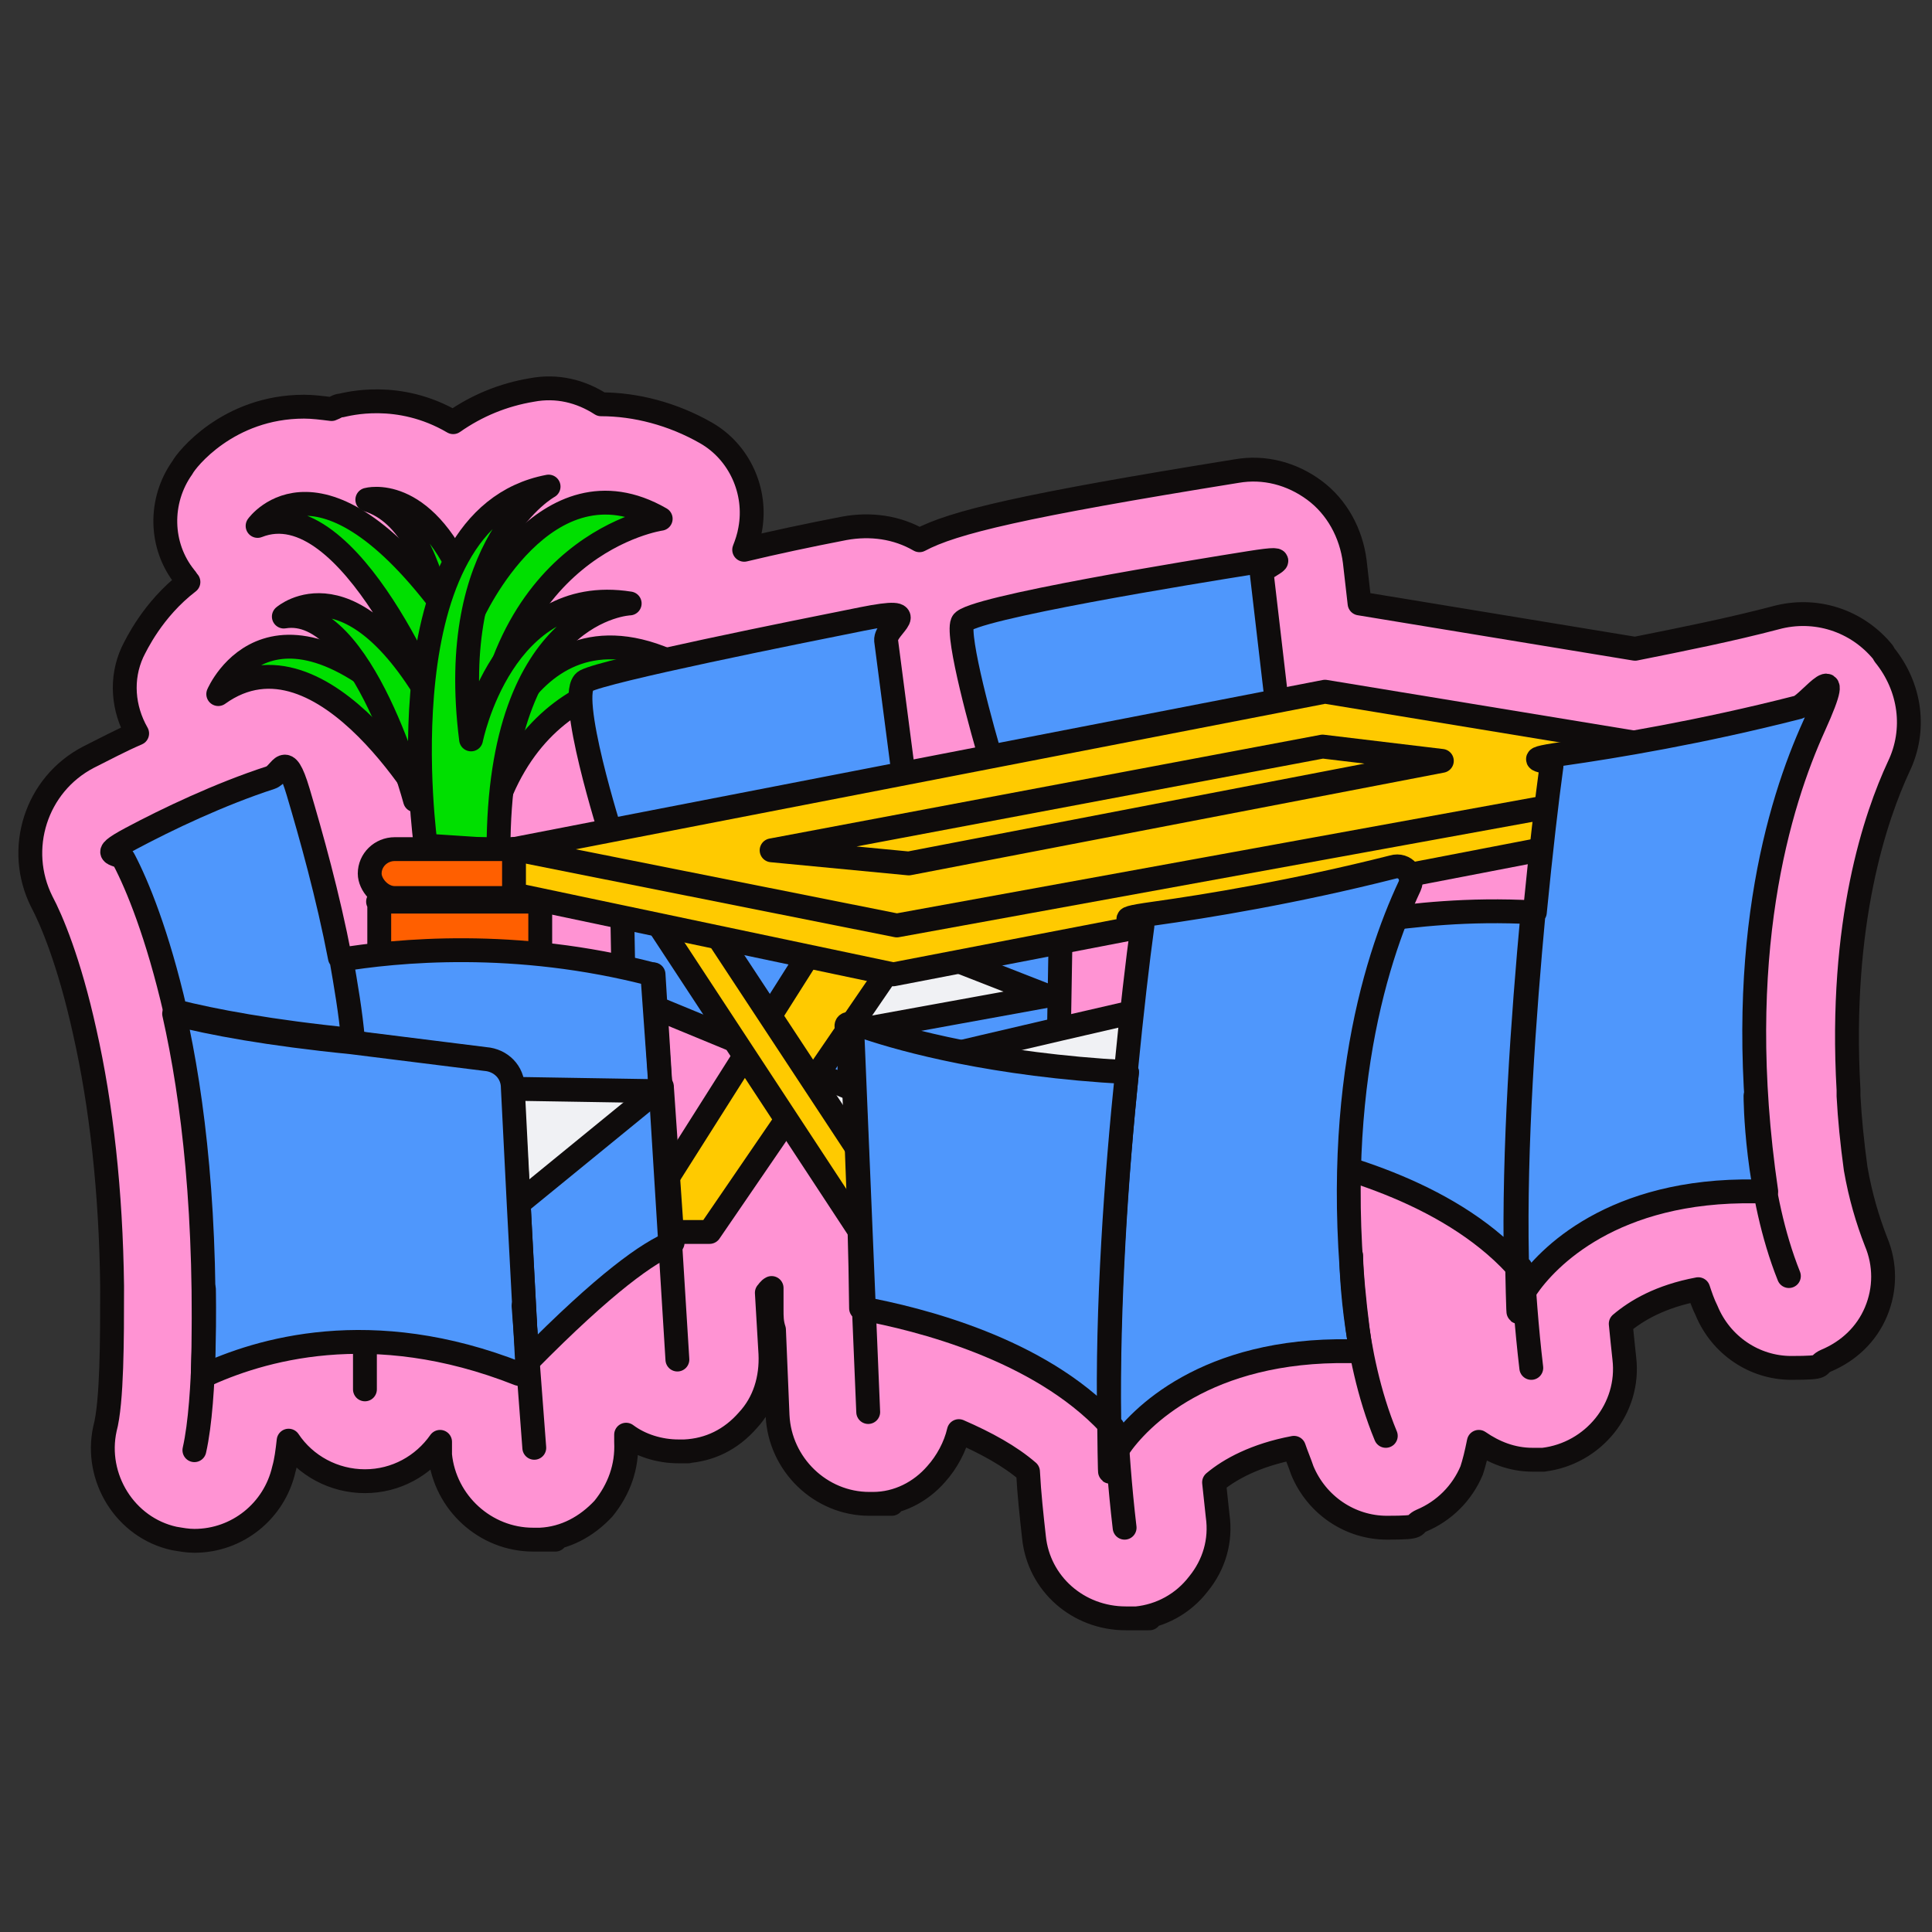
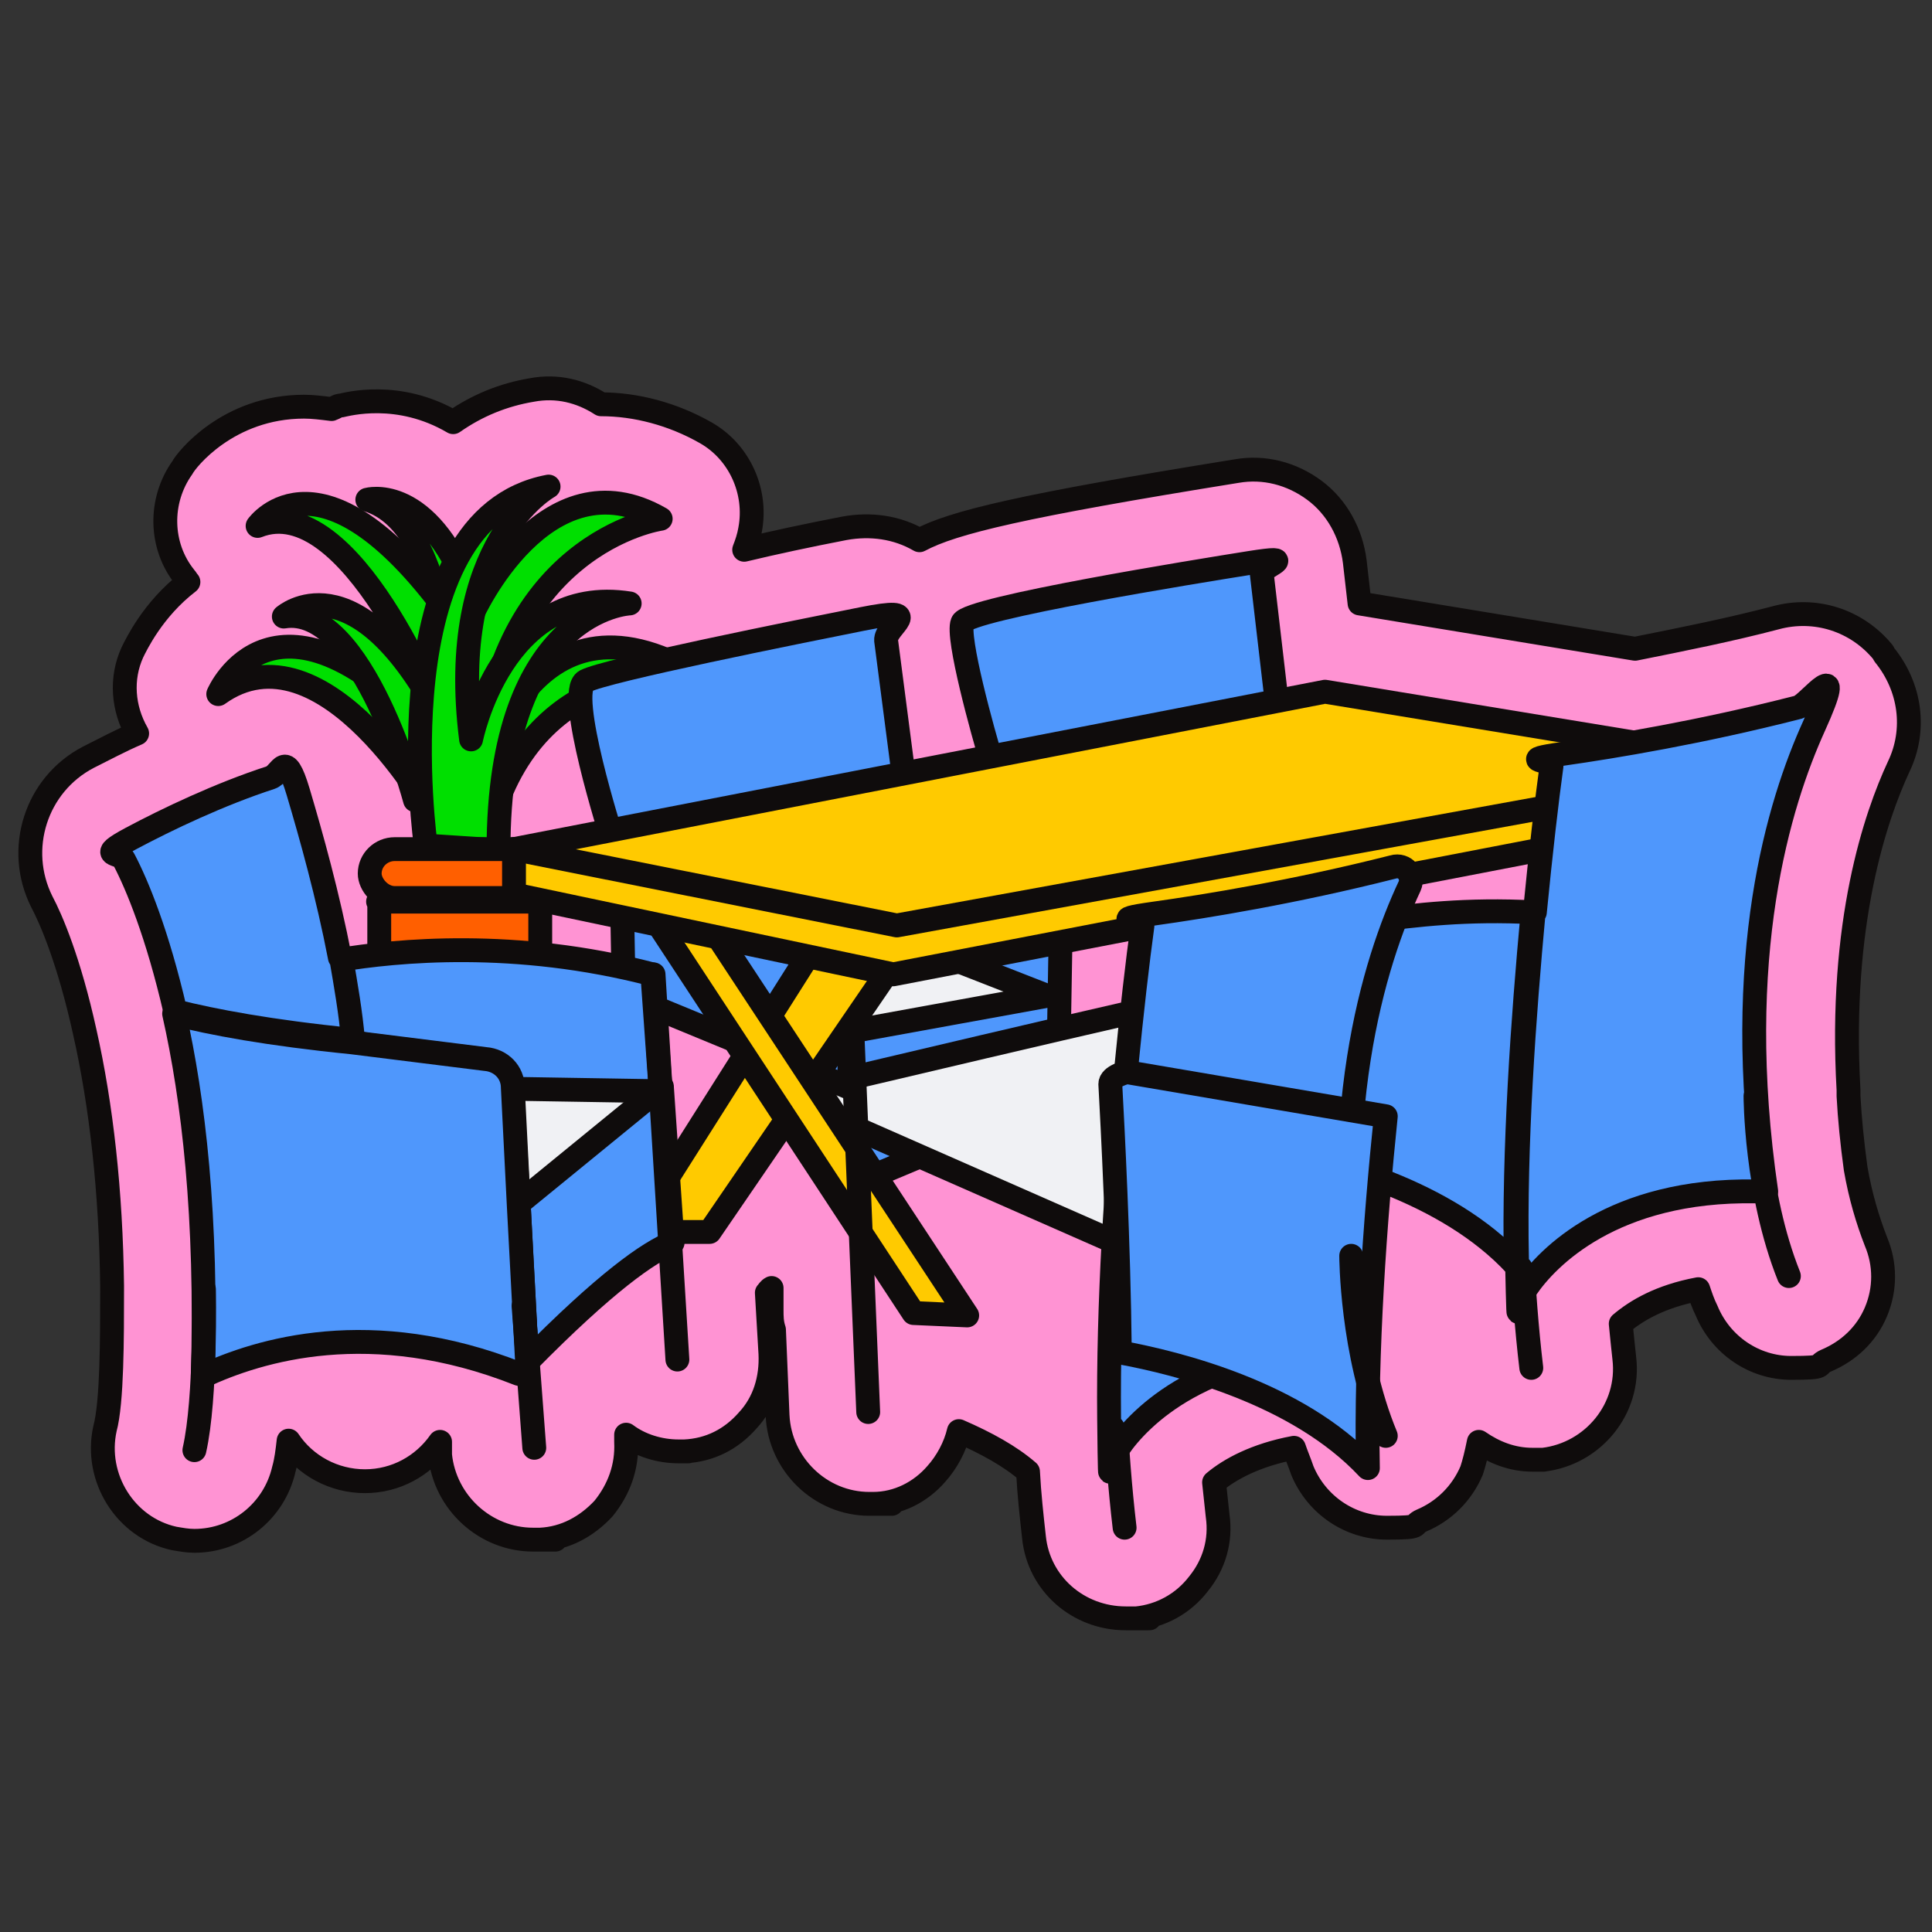
<svg xmlns="http://www.w3.org/2000/svg" id="Layer_1" version="1.1" viewBox="0 0 162 162">
  <rect x="0" y="0" width="162" height="162" fill="#333333" stroke="none" />
  <defs>
    <style>
      .st0 {
        fill: #ff5f00;
      }

      .st0, .st1, .st2, .st3, .st4, .st5, .st6 {
        stroke: #0f0c0c;
        stroke-linecap: round;
        stroke-linejoin: round;
        stroke-width: 2px;
      }

      .st1 {
        fill: none;
      }

      .st2 {
        fill: #ffca00;
      }

      .st3 {
        fill: #f0f1f4;
      }

      .st7 {
        fill: #505050;
      }

      .st4 {
        fill: #4f97fc;
      }

      .st5 {
        fill: #ff93d3;
      }

      .st6 {
        fill: #00df00;
      }
    </style>
  </defs>
  <path class="st5" d="M157.9,54.7c-2.2-2.7-5.7-3.8-9-2.9-3.8,1-7.8,1.8-11.8,2.6l-23.1-3.8-.4-3.5c-.3-2.4-1.5-4.6-3.4-6-1.9-1.4-4.2-2-6.5-1.6-18,2.9-23.8,4.3-26.6,5.8-1.9-1.1-4.1-1.4-6.3-1-3.1.6-5.9,1.2-8.4,1.8.2-.5.4-1.1.5-1.7.6-3.2-.9-6.5-3.7-8.1-2.8-1.6-5.9-2.4-8.8-2.4-1.7-1.1-3.7-1.6-5.8-1.2-2.4.4-4.6,1.3-6.6,2.7-4.6-2.7-8.9-1.5-9.4-1.4-.3,0-.5.2-.8.3-.8-.1-1.6-.2-2.3-.2-6.4,0-9.9,4.5-10.2,5.1-2,2.8-1.9,6.6.2,9.2.1.1.2.3.3.4-3,2.3-4.4,5.3-4.7,5.9-1,2.2-.8,4.7.4,6.8-1.4.6-2.7,1.3-4.1,2-4.4,2.3-6.1,7.7-3.9,12.1.8,1.5,2.3,5,3.6,10.9,1.4,6.2,2.2,13.4,2.3,21.3,0,.1,0,.3,0,.4,0,4,0,9.4-.6,11.6-.9,4.1,1.7,8.3,5.8,9.2.6.1,1.1.2,1.7.2,3.6,0,6.7-2.5,7.5-6,.2-.7.3-1.5.4-2.4,1.4,2.1,3.8,3.4,6.4,3.4s4.9-1.3,6.3-3.3c0,0,0,0,0,0v1.1c.4,4,3.8,7.1,7.8,7.1s.4,0,.6,0c2.1-.1,3.9-1.1,5.3-2.6,1.3-1.6,2-3.5,1.9-5.6v-.6c1.2.9,2.8,1.4,4.4,1.4s.3,0,.5,0c2.1-.1,3.9-1,5.3-2.6,1.4-1.5,2-3.5,1.9-5.6l-.3-5.1c.1-.1.2-.3.4-.4,0,.6,0,1.2,0,1.8,0,.6,0,1.1.2,1.7l.3,7.2c.2,4.1,3.6,7.4,7.7,7.4s.2,0,.3,0c2.1,0,4-1,5.3-2.5.9-1,1.6-2.3,1.9-3.6,2.3,1,4.3,2.1,5.8,3.4.1,1.9.3,3.7.5,5.5.4,3.9,3.7,6.8,7.7,6.8s.7,0,.9,0c2-.2,3.9-1.2,5.2-2.9,1.3-1.6,1.9-3.6,1.6-5.7-.1-.9-.2-1.9-.3-2.8,1.3-1.1,3.5-2.3,6.7-2.9.2.6.5,1.3.7,1.9,1.2,2.9,4,4.8,7.1,4.8s2-.2,2.9-.6c1.9-.8,3.4-2.3,4.2-4.2.2-.6.4-1.4.6-2.4,1.3.9,2.8,1.5,4.5,1.5s.5,0,.9,0c4.2-.5,7.3-4.3,6.8-8.5-.1-.9-.2-1.9-.3-2.9,1.3-1.1,3.3-2.3,6.5-2.9.2.6.4,1.2.7,1.8,1.2,2.9,4,4.8,7.1,4.8s2-.2,2.9-.6c1.9-.8,3.4-2.2,4.2-4.1.8-1.9.8-4,0-5.9-.7-1.8-1.3-3.8-1.7-6.1-.3-2.2-.5-4.2-.6-6.1,0-.2,0-.4,0-.5h0c-.8-14.1,2.3-23,4.2-27.1,1.5-3.1,1-6.7-1.2-9.4Z" />
  <polygon class="st4" points="89 74.3 88.7 92.1 70.6 99.7 71.5 79.5 89 74.3" />
  <polygon class="st3" points="69.1 86.9 87.8 83.5 77.3 79.4 59.2 82.6 69.1 86.9" />
  <g>
    <path class="st6" d="M37.6,59.5s.4-15.4-6.8-17.6c0,0,4.6-1.3,8.1,6.7l.7,2.9s6.1-13.6,15.8-8c0,0-14.2,2-15.1,22.1,0,0,3.9-17.6,18.2-8.9,0,0-13.1-2-17.3,12h-4.7s-9.3-16.9-18.2-10.5c0,0,4.7-11.1,18.4,3.8l1.1-2.5Z" />
    <path class="st6" d="M34.8,67.1s-4.4-16.5-11-15.4c0,0,5.8-5.1,13,8.2,0,0-7.4-18.9-15.2-15.8,0,0,5.4-7.6,16.5,8l-3.2,14.9Z" />
    <path class="st6" d="M35.7,70.9s-3.9-27.4,10.3-30.1c0,0-8.6,4.7-6.5,21.2,0,0,2.6-13.1,13.3-11.4,0,0-11,.4-11,20.7l-6.1-.4Z" />
    <path class="st0" d="M31.7,75.6h13.6v6.8c0,3.4-2.7,6.1-6.1,6.1h-2.1c-3,0-5.3-2.4-5.3-5.3v-7.6h0Z" />
    <rect class="st0" x="31" y="71.2" width="14.9" height="4.1" rx="2.1" ry="2.1" />
  </g>
  <path class="st3" d="M100.4,83.7c-.9,0-35,8.1-35,8.1l30,13.2,5-21.3Z" />
  <polygon class="st4" points="52 66.9 71.5 72.8 71.2 91.2 52.3 83.4 52 66.9" />
  <path class="st4" d="M84.2,64.7c-.4,0-.8-.2-1-.7-.8-2.6-3-10.6-2.5-11.8s19.7-4.3,24.1-5,.9.3,1,.9l1.4,12c0,.6-.3,1.1-.7,1.2l-22.3,3.4Z" />
  <path class="st4" d="M51.3,70.2s-3.9-12.2-2.2-13.1,17.7-4.1,23.2-5.2,1.9.6,2,1.8l1.6,12.3-24.6,4.3Z" />
  <polygon class="st2" points="72.6 72.5 53.1 103.3 59.5 103.3 81.4 71.3 72.6 72.5" />
  <polygon class="st2" points="50.6 70.5 76.6 110.1 81.1 110.3 55.1 70.8 50.6 70.5" />
  <polygon class="st2" points="43.1 71.2 43.1 75 74.9 81.7 149.1 67.4 148.8 64.2 43.1 71.2" />
  <polygon class="st2" points="43.1 71.2 75.2 77.6 148.8 64.2 111.1 58 43.1 71.2" />
  <g>
-     <line class="st2" x1="30.6" y1="112.2" x2="30.6" y2="116.5" />
    <polygon class="st3" points="43.5 101 55.5 91.3 55.4 91.5 42.9 91.1 43.5 101" />
    <path class="st4" d="M43.2,91.3l12.2.2-.7-9.8c-11.5-3-21.5-2-26.3-1.2.4,2.3.8,4.6,1,6.9,3.7.4,7.9,1.9,13,2.6" />
    <path class="st4" d="M43.5,101l.7,13.2c6.6-6.7,10.2-9.2,12.2-10l-.9-13.1-12,9.8Z" />
    <path class="st7" d="M41.3,89.2h.6c-5.2-.4-8.7-1.6-12.4-2" />
    <path class="st4" d="M28.5,80.3c-1-5.2-2.4-10.2-3.5-13.9s-1.4-1.5-2.3-1.2c-4.3,1.4-8.7,3.5-11.7,5.1s-.9,1.1-.6,1.8c1.1,2.1,2.8,6.2,4.3,12.7,3.2.8,7.9,1.7,14.9,2.4-.2-2.3-.6-4.6-1-6.9" />
    <path class="st4" d="M44.2,114.3l-.7-13.2-.5-9.9c0-1.3-1-2.3-2.3-2.4l-11.2-1.4c-7-.7-11.8-1.6-14.9-2.4,1.6,7.1,2.8,17,2.4,30.4,4.7-2.2,14.1-5.1,26.5-.2.2,0,.5.2.7.3v-1Z" />
    <path class="st2" d="M17.1,108.1s.2,9.1-.8,13.5" />
    <line class="st2" x1="43.9" y1="109.5" x2="44.8" y2="121.4" />
    <line class="st2" x1="54.8" y1="81.7" x2="56.8" y2="114" />
  </g>
-   <polygon class="st2" points="64.7 71.3 76.2 72.4 120.9 63.8 110.9 62.6 64.7 71.3" />
  <g>
    <path class="st1" d="M127.7,88.6s-.9,12.5.7,26.1" />
    <path class="st4" d="M128.6,76.5c-.8,8.6-1.6,19.5-1.4,29.1s.1.5.3.7l.5,1.7c1.7-2.5,7.2-8.3,19.2-8.1,0,0,.1,0,.2,0h.7c-2.9-19.8,1.1-32.6,4-39s-.4-1.9-1.3-1.6c-8.2,2.1-15.5,3.3-19.7,3.9s-.9.5-1,1c-.4,2.9-.9,7.2-1.4,12.3" />
    <path class="st4" d="M128.6,76.5c-11.1-.6-17.8,2.1-20.8,1.1s-1.9-.4-1.9.4c.2,3.7.5,9,.6,18.4,4.9.9,14.8,3.4,20.6,9.7-.2-9.8.6-20.8,1.4-29.5Z" />
    <line class="st4" x1="110.8" y1="79.1" x2="107.2" y2="105" />
    <path class="st4" d="M147.2,91.9s0,8.1,2.8,15.1" />
  </g>
  <g>
    <path class="st1" d="M93.6,102s-.9,12.5.7,26.1" />
    <path class="st4" d="M94.5,89.9c-.9,8.6-1.6,19.5-1.5,29.1s.1.5.3.7l.5,1.7c1.7-2.5,7.3-8.3,19.4-8.1,0,0,.1,0,.2,0h.7c-2.9-19.8,1.1-32.6,4.1-39,.4-.9-.4-1.9-1.4-1.6-8.3,2.1-15.7,3.3-20,3.9s-.9.5-1,1c-.4,2.9-.9,7.2-1.4,12.3" />
-     <path class="st4" d="M94.5,89.9c-11.2-.6-18.7-2.7-21.7-3.7s-1.4.3-1.4,1c.2,3.7.7,13.1.8,22.5,4.9.9,14.9,3.4,20.8,9.7-.2-9.8.6-20.8,1.5-29.5Z" />
+     <path class="st4" d="M94.5,89.9s-1.4.3-1.4,1c.2,3.7.7,13.1.8,22.5,4.9.9,14.9,3.4,20.8,9.7-.2-9.8.6-20.8,1.5-29.5Z" />
    <line class="st4" x1="71.5" y1="87.2" x2="72.8" y2="118.4" />
    <path class="st4" d="M113.3,105.3s0,8.1,2.9,15.1" />
  </g>
</svg>